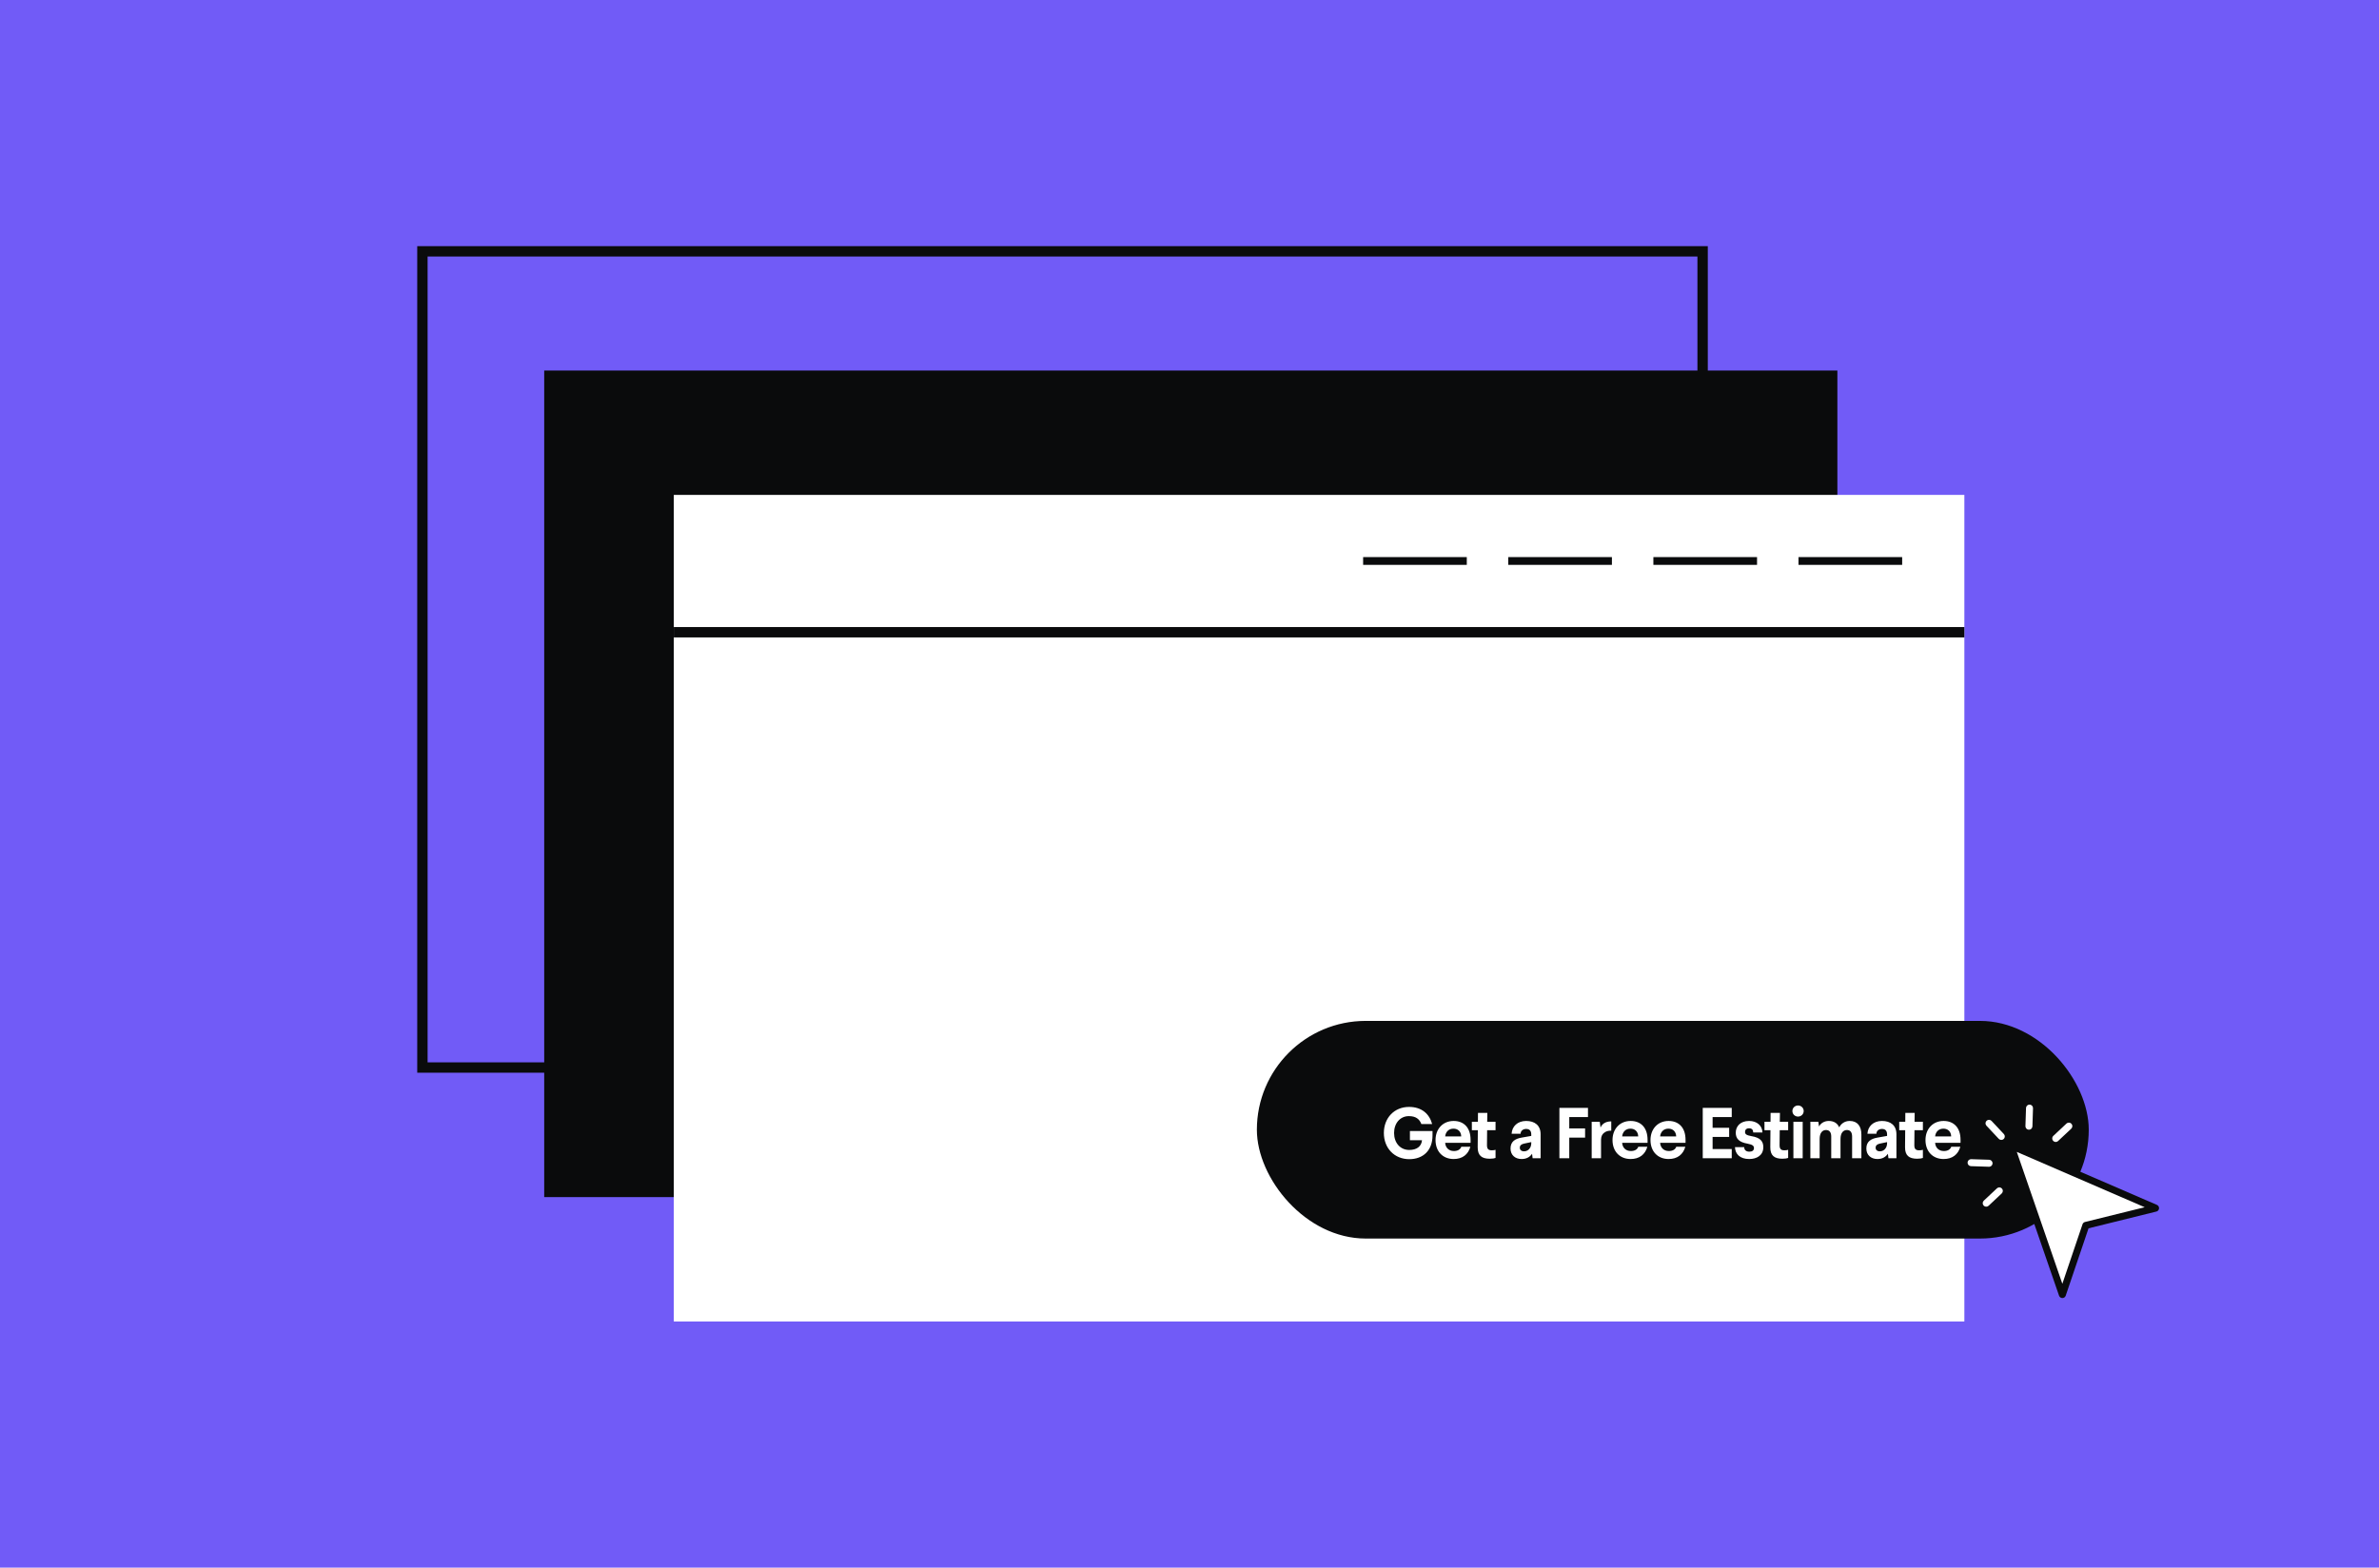
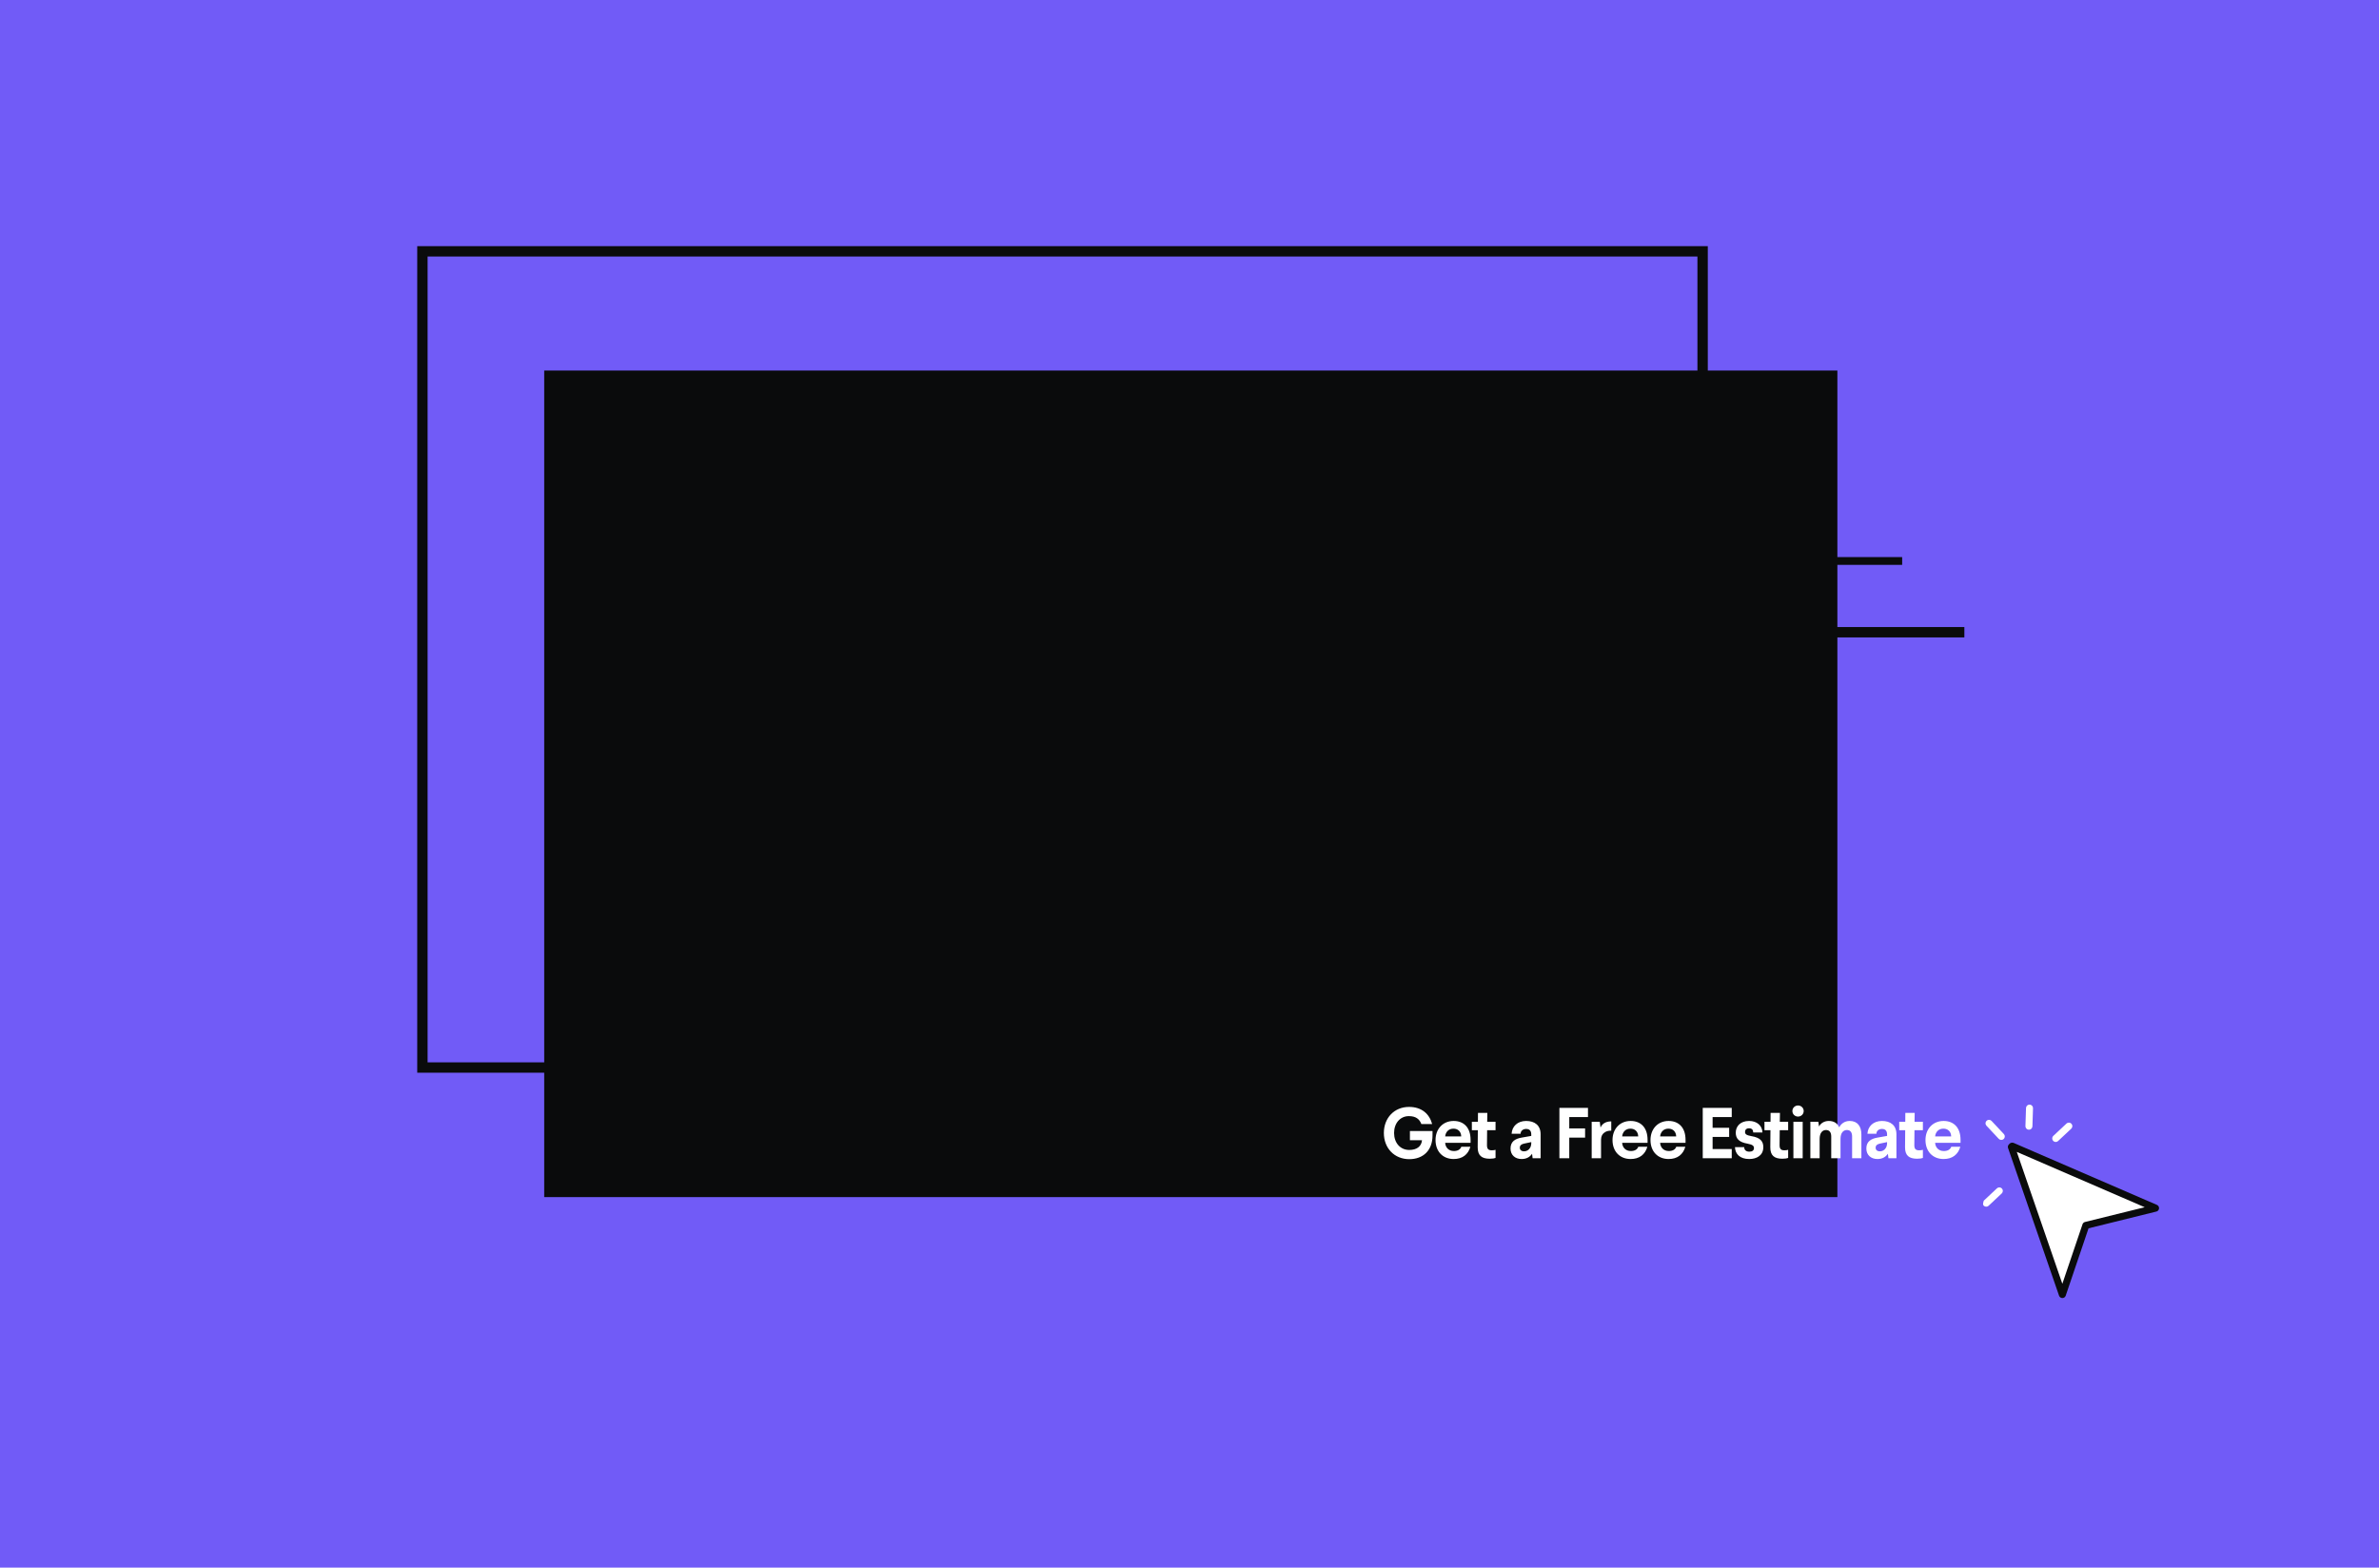
<svg xmlns="http://www.w3.org/2000/svg" width="918" height="605" viewBox="0 0 918 605" fill="none">
  <rect width="918" height="605" fill="#715BF7" />
  <rect x="210" y="143" width="499" height="319" fill="#0A0B0C" />
  <rect x="163" y="97" width="494" height="315" stroke="#0A0B0C" stroke-width="4" />
-   <rect width="498" height="319" transform="translate(260 191)" fill="white" />
  <rect x="260" y="242" width="498" height="4" fill="#0A0B0C" />
  <rect x="694" y="215" width="40" height="3" fill="#0A0B0C" />
-   <rect x="638" y="215" width="40" height="3" fill="#0A0B0C" />
  <rect x="582" y="215" width="40" height="3" fill="#0A0B0C" />
  <rect x="526" y="215" width="40" height="3" fill="#0A0B0C" />
-   <rect x="485" y="394" width="321" height="84" rx="42" fill="#0A0B0C" />
  <path d="M543.72 427.198C548.636 427.198 551.58 429.92 552.635 433.808H548.469C547.747 431.892 546.331 430.753 543.637 430.753C540.276 430.753 537.944 433.502 537.944 437.252C537.944 441.029 540.276 443.806 543.804 443.806C546.636 443.806 548.497 442.501 548.719 440.057H544.054V436.502H552.774V438.196C552.774 444.028 549.136 447.361 543.804 447.361C538.027 447.361 534 443.084 534 437.252C534 431.447 538.027 427.198 543.72 427.198ZM567.465 439.918V441.057H557.661C557.772 442.917 559.05 444.223 561.021 444.223C562.438 444.223 563.493 443.667 563.882 442.584H567.381C566.52 445.556 564.326 447.306 560.938 447.306C556.772 447.306 553.939 444.417 553.939 439.973C553.939 435.724 556.744 432.614 560.938 432.614C564.66 432.614 567.465 434.974 567.465 439.918ZM557.661 438.585H563.854C563.799 436.752 562.632 435.585 560.855 435.585C559.022 435.585 557.828 436.835 557.661 438.585ZM573.873 432.919H577.094V436.196H573.845L573.79 441.918C573.79 443.334 574.234 443.945 575.65 443.945C576.317 443.945 576.733 443.862 577.094 443.751V446.889C576.65 447.056 575.956 447.194 574.845 447.194C571.762 447.194 570.179 445.945 570.207 442.751L570.262 436.196H567.957V432.919H570.29L570.318 429.503H573.928L573.873 432.919ZM588.905 432.614C592.21 432.614 594.488 434.308 594.488 437.752V447H591.405L591.183 445.278C590.433 446.417 589.155 447.306 587.156 447.306C584.656 447.306 582.879 445.778 582.879 443.251C582.879 440.501 584.739 439.446 587.239 439.029L590.877 438.39V437.835C590.877 436.419 590.211 435.696 588.905 435.696C587.711 435.696 586.767 436.419 586.767 437.557H583.295C583.462 434.697 585.573 432.614 588.905 432.614ZM588.072 441.362C587.128 441.584 586.461 442.001 586.461 442.945C586.461 443.778 587.045 444.334 588.128 444.334C589.016 444.334 589.877 443.889 590.377 443.056C590.683 442.584 590.877 441.89 590.877 441.195V440.779L588.072 441.362ZM612.762 431.114H605.541V435.502H611.651V439.057H605.541V447H601.737V427.559H612.762V431.114ZM621.747 436.363C620.609 436.363 619.748 436.557 618.942 437.224C618.276 437.724 617.831 438.557 617.804 439.807V447H614.193V432.919H617.304L617.609 435.169C618.109 433.947 619.331 432.78 621.747 432.78V436.363ZM635.756 439.918V441.057H625.953C626.064 442.917 627.341 444.223 629.313 444.223C630.73 444.223 631.785 443.667 632.174 442.584H635.673C634.812 445.556 632.618 447.306 629.23 447.306C625.064 447.306 622.231 444.417 622.231 439.973C622.231 435.724 625.036 432.614 629.23 432.614C632.951 432.614 635.756 434.974 635.756 439.918ZM625.953 438.585H632.146C632.09 436.752 630.924 435.585 629.147 435.585C627.314 435.585 626.119 436.835 625.953 438.585ZM650.41 439.918V441.057H640.606C640.717 442.917 641.995 444.223 643.967 444.223C645.383 444.223 646.438 443.667 646.827 442.584H650.327C649.466 445.556 647.272 447.306 643.883 447.306C639.717 447.306 636.885 444.417 636.885 439.973C636.885 435.724 639.69 432.614 643.883 432.614C647.605 432.614 650.41 434.974 650.41 439.918ZM640.606 438.585H646.799C646.744 436.752 645.577 435.585 643.8 435.585C641.967 435.585 640.773 436.835 640.606 438.585ZM668.241 431.114H660.854V435.252H667.241V438.779H660.854V443.445H668.241V447H657.049V427.559H668.241V431.114ZM674.952 432.614C677.924 432.614 680.007 434.391 680.09 437.057H676.535C676.507 436.03 676.007 435.447 674.924 435.447C673.869 435.447 673.369 436.03 673.369 436.835C673.369 437.696 673.841 438.113 675.813 438.474C679.229 439.029 680.423 440.446 680.423 442.723C680.423 445.917 677.896 447.306 674.98 447.306C671.508 447.306 669.592 445.5 669.481 442.723H673.036C673.063 443.862 673.813 444.473 675.063 444.473C676.174 444.473 676.813 443.945 676.813 443.112C676.813 442.251 676.368 441.751 674.258 441.362C671.175 440.834 669.786 439.501 669.786 437.168C669.786 434.752 671.48 432.614 674.952 432.614ZM686.783 432.919H690.005V436.196H686.756L686.7 441.918C686.7 443.334 687.144 443.945 688.561 443.945C689.227 443.945 689.644 443.862 690.005 443.751V446.889C689.561 447.056 688.866 447.194 687.755 447.194C684.673 447.194 683.09 445.945 683.117 442.751L683.173 436.196H680.868V432.919H683.201L683.228 429.503H686.839L686.783 432.919ZM693.809 426.643C695.031 426.643 696.003 427.587 696.003 428.781C696.003 430.003 695.031 430.92 693.809 430.92C692.614 430.92 691.642 430.003 691.642 428.781C691.642 427.587 692.614 426.643 693.809 426.643ZM695.614 447H692.031V432.919H695.614V447ZM713.766 432.614C716.766 432.614 718.265 434.669 718.265 437.863V447H714.683V438.64C714.683 437.002 714.016 436.113 712.683 436.113C711.294 436.113 710.211 437.196 710.211 439.557V447H706.628V438.64C706.628 437.002 705.962 436.113 704.601 436.113C703.24 436.113 702.157 437.196 702.157 439.557V447H698.574V432.919H701.657L701.907 434.752C702.546 433.586 703.823 432.614 705.684 432.614C707.684 432.614 709.045 433.53 709.711 435.085C710.378 433.752 711.739 432.614 713.766 432.614ZM726.206 432.614C729.511 432.614 731.788 434.308 731.788 437.752V447H728.705L728.483 445.278C727.733 446.417 726.456 447.306 724.456 447.306C721.957 447.306 720.179 445.778 720.179 443.251C720.179 440.501 722.04 439.446 724.54 439.029L728.178 438.39V437.835C728.178 436.419 727.511 435.696 726.206 435.696C725.012 435.696 724.067 436.419 724.067 437.557H720.596C720.762 434.697 722.873 432.614 726.206 432.614ZM725.373 441.362C724.428 441.584 723.762 442.001 723.762 442.945C723.762 443.778 724.345 444.334 725.428 444.334C726.317 444.334 727.178 443.889 727.678 443.056C727.983 442.584 728.178 441.89 728.178 441.195V440.779L725.373 441.362ZM738.779 432.919H742.001V436.196H738.751L738.696 441.918C738.696 443.334 739.14 443.945 740.557 443.945C741.223 443.945 741.64 443.862 742.001 443.751V446.889C741.556 447.056 740.862 447.194 739.751 447.194C736.668 447.194 735.085 445.945 735.113 442.751L735.169 436.196H732.864V432.919H735.196L735.224 429.503H738.835L738.779 432.919ZM756.525 439.918V441.057H746.721C746.832 442.917 748.109 444.223 750.081 444.223C751.498 444.223 752.553 443.667 752.942 442.584H756.441C755.58 445.556 753.386 447.306 749.998 447.306C745.832 447.306 742.999 444.417 742.999 439.973C742.999 435.724 745.804 432.614 749.998 432.614C753.72 432.614 756.525 434.974 756.525 439.918ZM746.721 438.585H752.914C752.859 436.752 751.692 435.585 749.915 435.585C748.082 435.585 746.887 436.835 746.721 438.585Z" fill="white" />
  <path d="M795.543 499.84L775.786 441.879L831.337 466.273L804.56 473.187L795.543 499.84Z" fill="white" />
  <path d="M832.33 465.022L777.004 441.081C776.688 440.966 776.342 440.957 776.02 441.057C775.699 441.157 775.419 441.359 775.223 441.633C775.03 441.811 774.894 442.041 774.83 442.296C774.766 442.55 774.778 442.817 774.863 443.065L794.547 500.07C794.643 500.332 794.817 500.559 795.046 500.719C795.275 500.879 795.548 500.964 795.827 500.963C796.106 500.963 796.378 500.876 796.607 500.715C796.835 500.554 797.008 500.326 797.102 500.063L805.916 474.051L832.119 467.572C832.389 467.5 832.631 467.346 832.811 467.131C832.99 466.916 833.099 466.651 833.122 466.371C833.145 466.092 833.082 465.813 832.94 465.571C832.798 465.329 832.585 465.137 832.33 465.022ZM804.55 471.606C804.331 471.66 804.128 471.769 803.961 471.922C803.794 472.075 803.669 472.268 803.596 472.482L795.811 495.458L778.235 444.557L827.584 465.911L804.55 471.606Z" fill="#0A0B0C" />
  <path d="M768.475 432.579C768.228 432.326 767.892 432.179 767.538 432.171C767.185 432.164 766.842 432.295 766.584 432.537C766.327 432.779 766.174 433.112 766.159 433.466C766.144 433.819 766.269 434.164 766.505 434.427L771.291 439.536C771.538 439.789 771.874 439.935 772.228 439.943C772.581 439.951 772.924 439.82 773.182 439.578C773.44 439.336 773.592 439.002 773.607 438.649C773.622 438.295 773.498 437.95 773.261 437.688L768.475 432.579Z" fill="white" />
-   <path d="M767.709 450.282C768.043 450.238 768.349 450.07 768.566 449.811C768.782 449.553 768.895 449.223 768.881 448.886C768.867 448.549 768.728 448.229 768.491 447.99C768.254 447.75 767.935 447.607 767.599 447.59L760.605 447.364C760.251 447.359 759.91 447.493 759.655 447.738C759.399 447.982 759.249 448.317 759.238 448.671C759.227 449.024 759.354 449.368 759.594 449.628C759.833 449.889 760.165 450.045 760.518 450.063L767.512 450.29C767.578 450.293 767.644 450.29 767.709 450.282Z" fill="white" />
-   <path d="M770.593 458.599L765.487 463.386C765.234 463.633 765.088 463.97 765.08 464.323C765.073 464.677 765.204 465.02 765.445 465.278C765.687 465.536 766.021 465.688 766.374 465.703C766.727 465.718 767.072 465.594 767.334 465.357L772.44 460.57C772.693 460.323 772.839 459.986 772.847 459.632C772.855 459.279 772.724 458.936 772.482 458.678C772.24 458.42 771.907 458.267 771.554 458.252C771.2 458.237 770.855 458.362 770.593 458.599Z" fill="white" />
+   <path d="M770.593 458.599L765.487 463.386C765.073 464.677 765.204 465.02 765.445 465.278C765.687 465.536 766.021 465.688 766.374 465.703C766.727 465.718 767.072 465.594 767.334 465.357L772.44 460.57C772.693 460.323 772.839 459.986 772.847 459.632C772.855 459.279 772.724 458.936 772.482 458.678C772.24 458.42 771.907 458.267 771.554 458.252C771.2 458.237 770.855 458.362 770.593 458.599Z" fill="white" />
  <path d="M793.393 440.717C793.681 440.685 793.952 440.56 794.163 440.361L799.269 435.573C799.522 435.326 799.668 434.989 799.676 434.636C799.684 434.282 799.553 433.939 799.311 433.681C799.069 433.423 798.735 433.27 798.382 433.255C798.029 433.241 797.684 433.365 797.421 433.602L792.316 438.39C792.114 438.586 791.979 438.84 791.927 439.117C791.876 439.394 791.912 439.679 792.031 439.935C792.149 440.19 792.343 440.403 792.587 440.543C792.831 440.683 793.113 440.744 793.393 440.717Z" fill="white" />
  <path d="M782.871 436C783.229 436.011 783.577 435.88 783.838 435.635C784.099 435.39 784.252 435.052 784.264 434.694L784.49 427.696C784.502 427.338 784.371 426.99 784.126 426.729C783.881 426.467 783.543 426.314 783.185 426.302C782.827 426.291 782.479 426.422 782.218 426.667C781.957 426.912 781.804 427.25 781.792 427.608L781.566 434.607C781.56 434.784 781.589 434.961 781.652 435.127C781.714 435.293 781.809 435.445 781.93 435.574C782.051 435.703 782.197 435.808 782.358 435.881C782.52 435.954 782.694 435.995 782.871 436Z" fill="white" />
</svg>